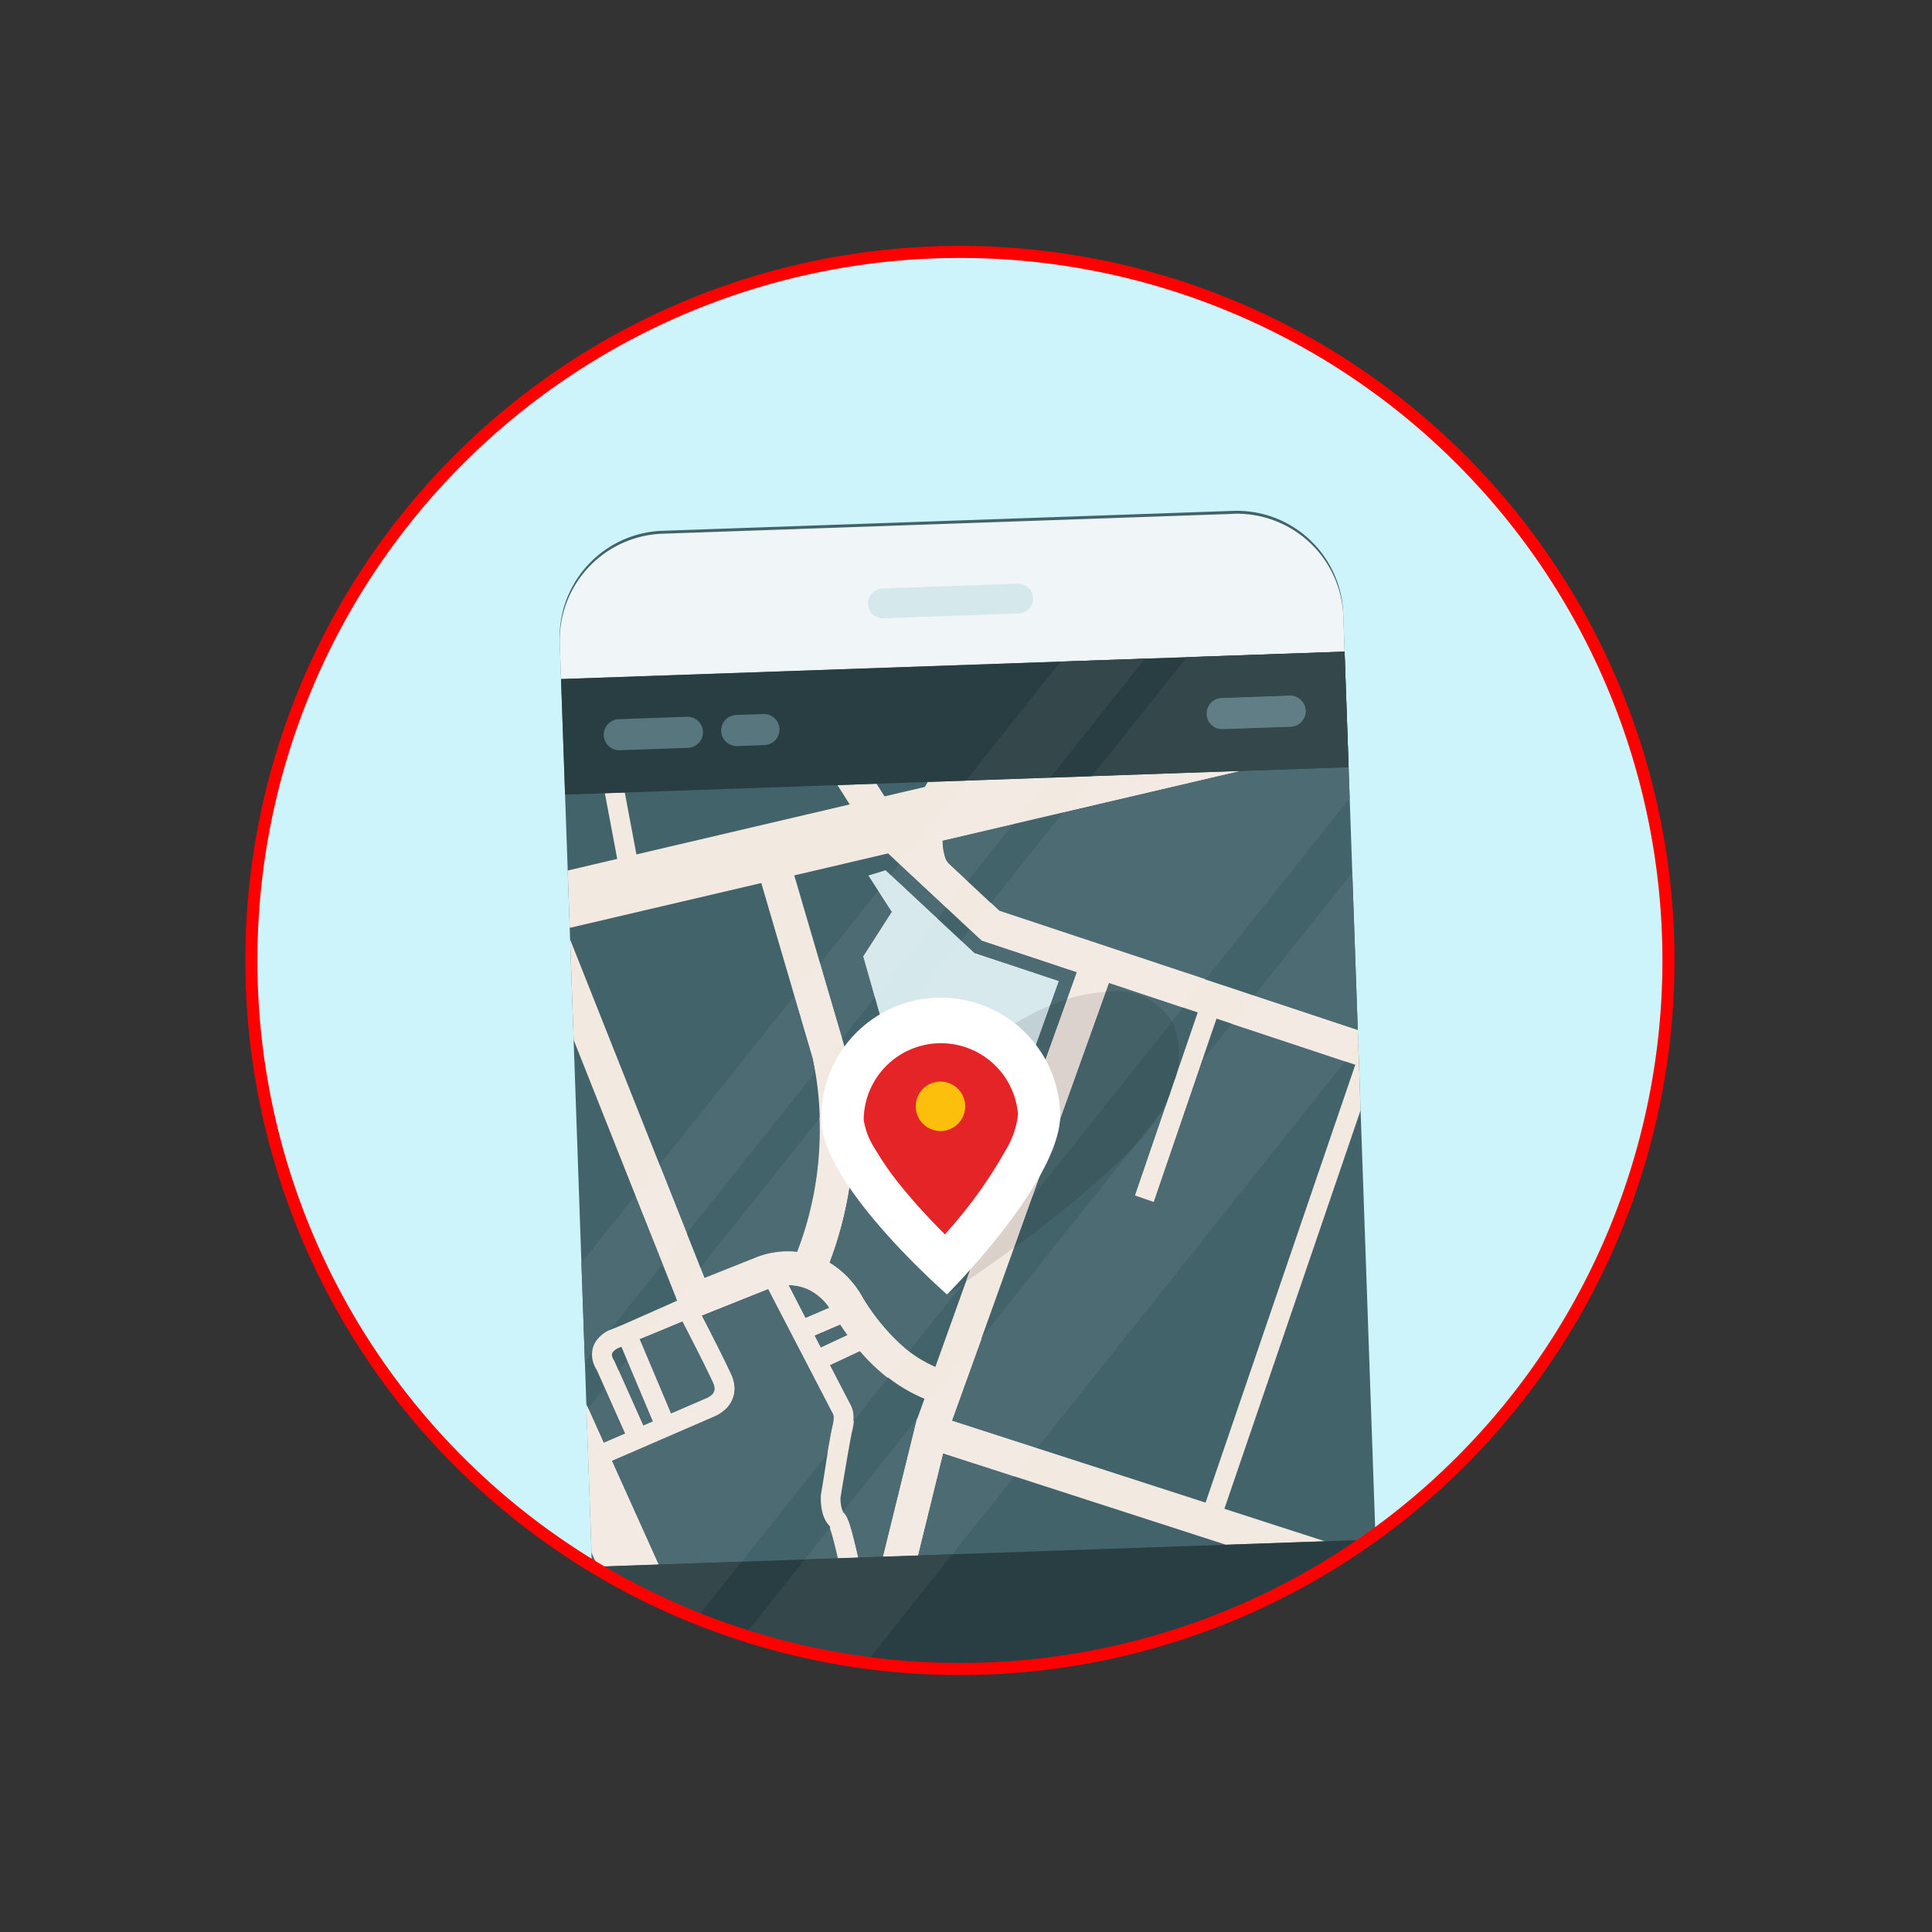
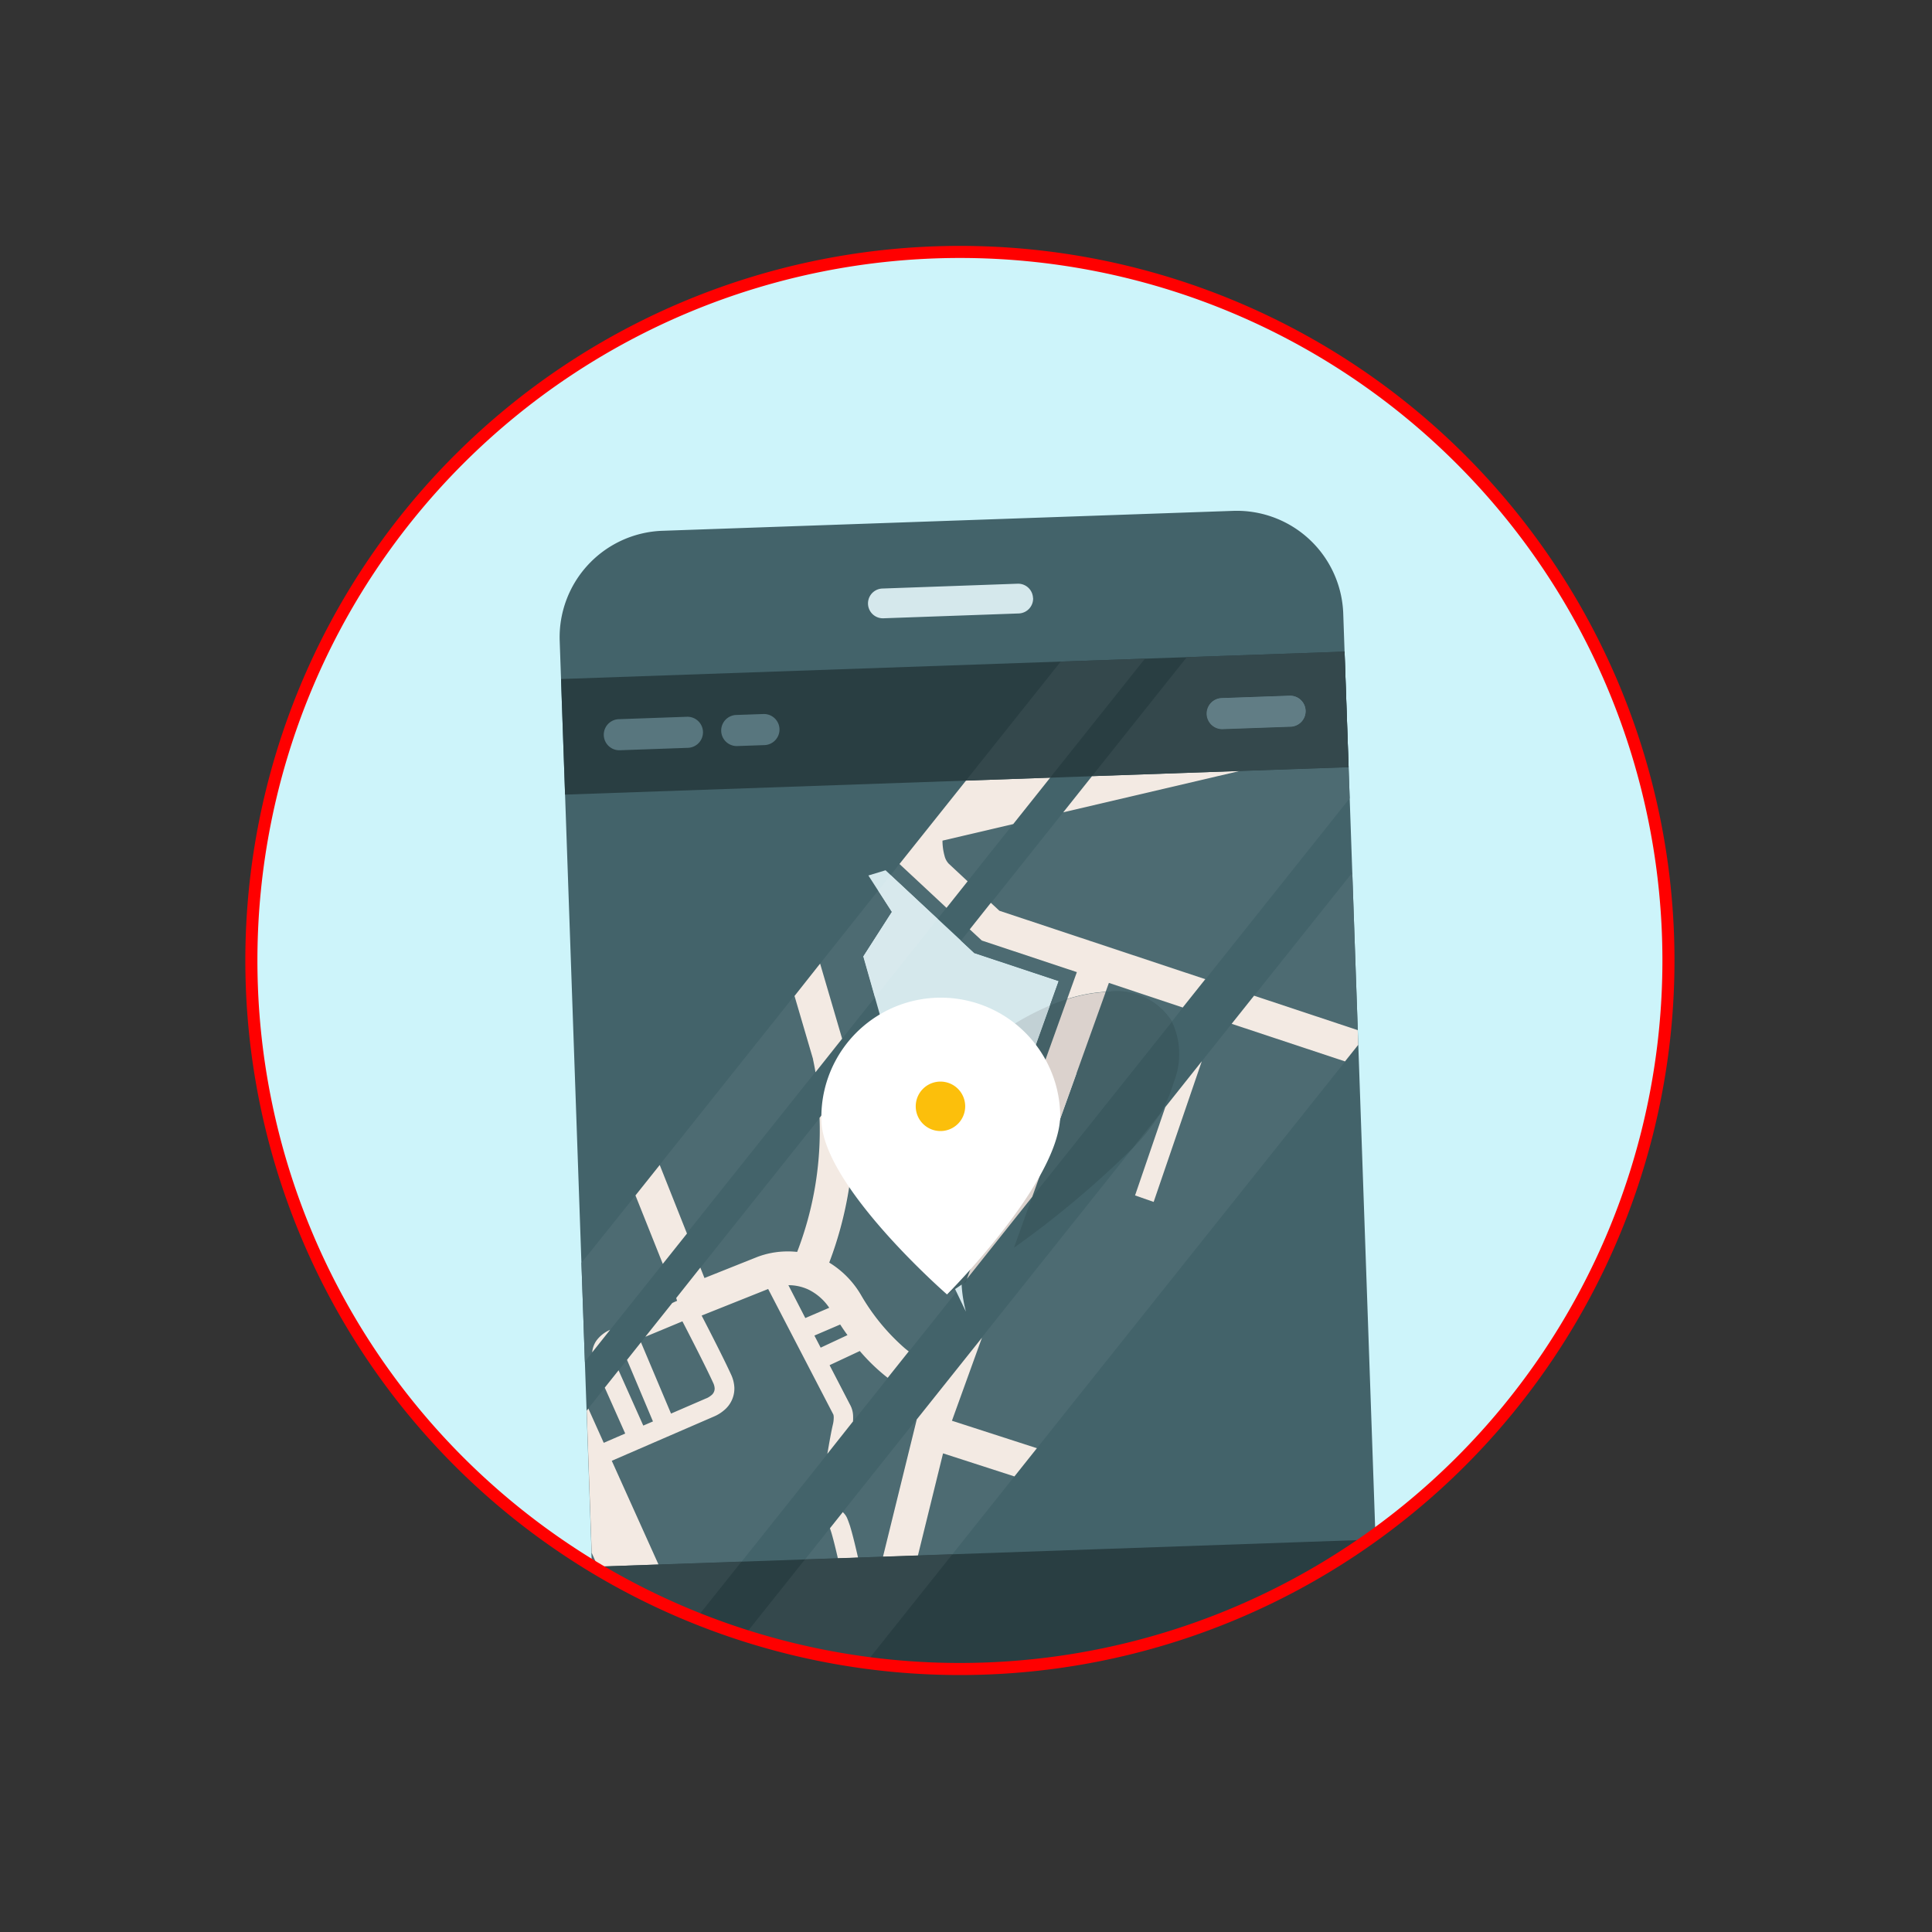
<svg xmlns="http://www.w3.org/2000/svg" id="Ebene_1" data-name="Ebene 1" width="80" height="80" viewBox="0 0 80 80">
  <rect x="0" y="0" width="80" height="80" fill="#333333" stroke="none" />
  <defs>
    <style>.cls-1,.cls-23{fill:none;}.cls-2{fill:#cdf4fa;}.cls-3{clip-path:url(#clip-path);}.cls-4{fill:#43636a;}.cls-5{fill:#f0f5f8;}.cls-6{fill:#d5e8ec;}.cls-7{fill:#f2e9e1;}.cls-8{fill:#293e42;}.cls-9{fill:#58767e;}.cls-10{fill:#4d6b72;}.cls-11{fill:#f3eae3;}.cls-12{fill:#34484c;}.cls-13{fill:#d8e9ed;}.cls-14{fill:#617d85;}.cls-15{fill:#3b595f;}.cls-16{fill:#d9d1ca;}.cls-17{fill:#446167;}.cls-18{fill:#c2d1d5;}.cls-19{fill:#dbd2cd;}.cls-20{fill:#fff;}.cls-21{fill:#e52428;}.cls-22{fill:#fcbf0b;}.cls-23{stroke:red;stroke-width:0.5px;}</style>
    <clipPath id="clip-path">
      <path class="cls-1" d="M23.022,22.133l1.492,42.716a29.356,29.356,0,0,0,32.438-1.31L55.467,21Z" />
    </clipPath>
  </defs>
  <title>Zeichenfläche 4</title>
  <path class="cls-2" d="M39.748,69.11A29.339,29.339,0,1,0,10.409,39.771,29.339,29.339,0,0,0,39.748,69.11" />
  <g class="cls-3">
    <path class="cls-4" d="M57.27,72.622a4.411,4.411,0,0,1-4.254,4.562l-23.629.825a4.411,4.411,0,0,1-4.562-4.254L23.176,26.541a4.411,4.411,0,0,1,4.255-4.562l23.628-.825a4.411,4.411,0,0,1,4.562,4.254L57.27,72.622" />
-     <path class="cls-5" d="M24.829,73.873a4.411,4.411,0,0,0,4.562,4.254L53.02,77.3a4.411,4.411,0,0,0,4.254-4.562l-.1-2.895L24.728,70.978l.1,2.9m26.234-52.6L27.434,22.1a4.411,4.411,0,0,0-4.254,4.562l.051,1.458,32.445-1.133-.051-1.458a4.411,4.411,0,0,0-4.562-4.254" />
    <path class="cls-6" d="M40.349,39.467l-3.68-3.431-.711.216.972,1.508L35.747,39.6l.748,2.631-.873,1.312a15.053,15.053,0,0,1,.287,2.247l1.342,3.993,2.909,1.1,3.679-10.262-3.49-1.161" />
-     <path class="cls-7" d="M51.337,31.927l-12.919.451-.123.208-1.668.39-.331-.524-1.619.057.508.8L26.354,35.38l-.483-2.564-.825.029.512,2.721-2.05.48.083,2.375,7.932-1.857,2.138,7.292,0,.02a12.86,12.86,0,0,1,.28,2.353,13.947,13.947,0,0,1-.925,5.61,3.618,3.618,0,0,0-1.655.208l-2.188.873-5.57-14.029.146,4.157,4.292,10.811-2.26,1-.423.173a1.443,1.443,0,0,0-.657.478.99.99,0,0,0-.187.616,1.22,1.22,0,0,0,.2.607l1.175,2.63L25,59.744l-.72-1.6L24.5,64.3l.259.576,2.518-.088-1.937-4.3,4.232-1.834a1.554,1.554,0,0,0,.409-.251,1.17,1.17,0,0,0,.435-.942,1.431,1.431,0,0,0-.135-.542c-.28-.615-.881-1.789-1.22-2.444l2.753-1.1,2.7,5.2h0a.459.459,0,0,1,.015.107,1.275,1.275,0,0,1-.041.329c-.073.3-.2,1.014-.3,1.67s-.2,1.235-.2,1.237l0,.02v.02c0,.01,0,.075,0,.175a2.32,2.32,0,0,0,.069.5,1.269,1.269,0,0,0,.3.564,3.456,3.456,0,0,1,.115.347c.071.25.155.589.244.978l.83-.029c-.042-.187-.083-.365-.123-.531-.075-.311-.146-.579-.21-.788-.033-.105-.063-.2-.1-.275a.733.733,0,0,0-.166-.261.451.451,0,0,1-.1-.212,1.463,1.463,0,0,1-.044-.319c0-.034,0-.062,0-.079v-.005c.018-.116.1-.634.2-1.2.108-.645.236-1.373.294-1.615a2.069,2.069,0,0,0,.063-.547,1.027,1.027,0,0,0-.134-.508l-.841-1.622,1.252-.586a8.019,8.019,0,0,0,.978.968,6.681,6.681,0,0,0,1.666,1.007l-.3.828-1.405,5.714,1.453-.051,1.04-4.227,11.7,3.782,4.1-.143L50.7,62.475l5.643-16.512-.116-3.308L41.384,37.724l-2.1-1.96a.742.742,0,0,1-.171-.322,2.4,2.4,0,0,1-.087-.591v-.042l12.313-2.882m-24.7,27.107-1.21-2.7-.022-.031,0,0a.483.483,0,0,1-.069-.2.17.17,0,0,1,.035-.111.641.641,0,0,1,.3-.2l.059-.024,1.307,3.1-.4.172m2.9-1.777a.61.61,0,0,1,.062.232.355.355,0,0,1-.149.292.745.745,0,0,1-.137.092l-.043.021-.006,0h0l-.006,0-1.471.637-1.3-3.085c.648-.267,1.367-.567,1.781-.74.106.2.25.484.407.791.313.614.677,1.339.866,1.754m3.112-4.04a1.957,1.957,0,0,1,.841.185,2.223,2.223,0,0,1,.854.75l-.99.425-.7-1.36M33.987,55.8l-.259-.5,1.063-.456q.152.228.3.437l-1.109.519M49.594,41.926,47,49.5l.773.265,2.6-7.586,5.747,1.91-6.2,18.131-10.5-3.394,6.5-18.126,3.677,1.222m-8.94-2.971,3.935,1.308L38.732,56.6a5.229,5.229,0,0,1-1.249-.766,8.7,8.7,0,0,1-1.823-2.218,3.846,3.846,0,0,0-1.311-1.333,15.4,15.4,0,0,0,.994-6.1,13.764,13.764,0,0,0-.33-2.682l0-.009-2.124-7.244,3.886-.91,3.881,3.62" />
  </g>
  <g class="cls-3">
    <path class="cls-6" d="M42.779,24.764a.617.617,0,0,1-.594.638l-5.605.2a.616.616,0,1,1-.043-1.232l5.6-.2a.617.617,0,0,1,.638.595" />
  </g>
  <g class="cls-3">
    <path class="cls-6" d="M43.205,73.9a1.544,1.544,0,0,1-1.489,1.6l-1.176.041a1.544,1.544,0,0,1-.107-3.086l1.175-.041a1.544,1.544,0,0,1,1.6,1.489" />
    <rect class="cls-8" x="23.305" y="27.549" width="32.465" height="4.789" transform="translate(-1.021 1.398) rotate(-2)" />
  </g>
  <g class="cls-3">
    <path class="cls-9" d="M29.109,30.3a.645.645,0,0,1-.621.666l-2.821.1a.643.643,0,0,1-.045-1.286l2.821-.1a.644.644,0,0,1,.666.621" />
    <path class="cls-9" d="M54.072,29.426a.645.645,0,0,1-.621.666l-2.821.1a.643.643,0,1,1-.045-1.286l2.821-.1a.644.644,0,0,1,.666.621" />
  </g>
  <g class="cls-3">
    <path class="cls-9" d="M32.277,30.187a.645.645,0,0,1-.621.666l-1.138.04a.644.644,0,0,1-.045-1.287l1.138-.04a.644.644,0,0,1,.666.621" />
    <rect class="cls-8" x="24.611" y="64.311" width="32.465" height="6.103" transform="translate(-2.326 1.467) rotate(-2)" />
  </g>
  <g class="cls-3">
    <path class="cls-10" d="M56.224,42.655l-4.292-1.426L56,36.129l.228,6.526M42.936,59.967,39.418,58.83l1.235-3.445,6.268-7.867a8.512,8.512,0,0,0,1.119-1.405l.212-.265L47,49.5l.773.265,1.991-5.819L51,42.394,55.7,43.953,42.936,59.967m-3.5,4.391-6.1.213,1.032-1.295c.023.066.055.162.085.27.071.25.155.589.245.978l.83-.029c-.042-.187-.084-.365-.124-.531-.075-.311-.146-.579-.21-.788-.032-.105-.063-.2-.1-.275a.711.711,0,0,0-.166-.261.143.143,0,0,1-.029-.035l3.056-3.836-1.4,5.69,1.453-.051,1.04-4.227,2.955.955-2.567,3.222" />
    <path class="cls-11" d="M55.7,43.953,51,42.394l.928-1.165,4.292,1.426.021.609-.549.689m-7.923,5.816L47,49.5l1.252-3.656,1.512-1.9-1.991,5.819M35.526,64.5l-.831.029c-.089-.389-.173-.728-.244-.978-.03-.108-.062-.2-.085-.269l.535-.672a.143.143,0,0,0,.029.035.719.719,0,0,1,.166.261c.033.08.064.17.1.275.064.209.135.477.21.788.04.166.082.344.124.531m2.484-.087-1.453.051,1.4-5.689,2.7-3.385L39.418,58.83l3.518,1.137-.931,1.169-2.955-.955-1.04,4.227" />
  </g>
  <g class="cls-3">
    <polygon class="cls-12" points="34.433 70.638 28.329 70.851 33.333 64.57 39.437 64.357 34.433 70.638" />
    <path class="cls-10" d="M49.912,40.558l-8.527-2.834-.353-.329,2.992-3.756,7.313-1.712,4.507-.157.044,1.287-5.976,7.5m-6.434,1.079.362-1.01-3.491-1.159-.556-.519.365-.457.5.463,3.935,1.308-.4,1.112c-.237.075-.475.163-.712.262m5.048.66a2.692,2.692,0,0,0-2.647-1.23l-.094,0,.132-.367,3.066,1.019-.457.574M29.177,52.92l-.171-.432,4.942-6.2a13.979,13.979,0,0,1-.927,5.553,3.484,3.484,0,0,0-.5-.019h0a3.552,3.552,0,0,0-1.15.227l-2.188.873m-1.335,1.028.159-.2.044.11-.2.089m5.509.629-.7-1.36a1.956,1.956,0,0,1,.84.185,2.223,2.223,0,0,1,.854.75l-.99.425m.636,1.226-.259-.5,1.063-.456q.152.228.3.437l-1.109.519m3.655.154q-.08-.06-.159-.126a8.7,8.7,0,0,1-1.823-2.218,3.844,3.844,0,0,0-1.31-1.333,15.413,15.413,0,0,0,.994-6.1c-.021-.578-.068-1.083-.121-1.495l.5-.624a16.057,16.057,0,0,1,.189,1.733l1.342,3.993.7.266A14.443,14.443,0,0,0,39.215,53.6s.246-.161.657-.441l-2.23,2.8m-9.86,2.58-1.245-2.951.188-.235c.577-.239,1.173-.487,1.536-.639.106.2.25.483.407.791.313.614.677,1.339.866,1.754a.611.611,0,0,1,.062.231.352.352,0,0,1-.148.292.742.742,0,0,1-.138.093l-.042.021-.006,0h0l-.006,0-1.471.637m-1.145.5-1.023-2.289.345-.432,1.074,2.549-.4.172m8.7-.178a1.687,1.687,0,0,0,.005-.2,1.031,1.031,0,0,0-.134-.509l-.84-1.621,1.251-.586a7.954,7.954,0,0,0,.979.968c.058.049.117.1.176.141l-1.437,1.8M25,59.744l-.642-1.423.684-.858.846,1.9L25,59.744m5.706,4.919-6.191.216L24.5,64.3l.259.576,2.518-.088-1.937-4.3,4.233-1.834a1.6,1.6,0,0,0,.408-.251,1.167,1.167,0,0,0,.435-.942,1.431,1.431,0,0,0-.135-.542c-.28-.615-.881-1.789-1.22-2.444l2.754-1.1,2.7,5.2h0a.408.408,0,0,1,.015.107,1.275,1.275,0,0,1-.041.329c-.055.23-.138.693-.223,1.189l-3.553,4.459" />
-     <path class="cls-13" d="M37.951,50.052l-.7-.265-1.342-3.994a16.221,16.221,0,0,0-.19-1.732l4.074-5.113.556.519,3.49,1.16-.362,1.009a10.938,10.938,0,0,0-5.223,4.646,5.736,5.736,0,0,0-.3,3.77" />
+     <path class="cls-13" d="M37.951,50.052a16.221,16.221,0,0,0-.19-1.732l4.074-5.113.556.519,3.49,1.16-.362,1.009a10.938,10.938,0,0,0-5.223,4.646,5.736,5.736,0,0,0-.3,3.77" />
    <path class="cls-11" d="M44.024,33.639l1.194-1.5,6.119-.214-7.313,1.712m4.959,8.084L45.917,40.7l-.132.367a6.485,6.485,0,0,0-1.595.3l.4-1.113-3.935-1.308-.5-.463.874-1.1.353.329,8.527,2.834-.929,1.165M32.647,53.217l.7,1.36.99-.425a2.223,2.223,0,0,0-.854-.75,1.956,1.956,0,0,0-.84-.185m2.144,1.63-1.063.456.259.5,1.109-.519q-.153-.208-.3-.437m-7.519,9.936-2.518.088L24.5,64.3l-.206-5.887.069-.087L25,59.744l.888-.385-.846-1.9.572-.718,1.023,2.289.4-.172-1.074-2.549.578-.727,1.245,2.951,1.472-.637,0,0h0l.006,0,.042-.021a.784.784,0,0,0,.138-.092.354.354,0,0,0,.148-.292.61.61,0,0,0-.062-.232c-.189-.415-.553-1.14-.866-1.754-.157-.307-.3-.587-.407-.791-.363.152-.959.4-1.536.639l1.117-1.4.2-.089L28,53.749l1-1.261.171.432,2.188-.873a3.552,3.552,0,0,1,1.15-.227h0a3.484,3.484,0,0,1,.5.019,13.979,13.979,0,0,0,.927-5.553l1.275-1.6c.053.412.1.917.121,1.495a15.413,15.413,0,0,1-.994,6.1,3.844,3.844,0,0,1,1.31,1.333,8.7,8.7,0,0,0,1.823,2.218q.08.066.159.126l-.872,1.094c-.059-.045-.118-.092-.176-.141a7.954,7.954,0,0,1-.979-.968l-1.251.586.84,1.622a1.027,1.027,0,0,1,.134.508,1.687,1.687,0,0,1-.005.2L34.259,60.2c.085-.5.168-.959.223-1.189a1.275,1.275,0,0,0,.041-.329.408.408,0,0,0-.015-.107h0l-2.7-5.2-2.754,1.1c.339.655.94,1.829,1.22,2.444a1.431,1.431,0,0,1,.135.542,1.167,1.167,0,0,1-.435.942,1.571,1.571,0,0,1-.408.251l-4.233,1.834,1.937,4.3" />
  </g>
  <g class="cls-3">
    <path class="cls-12" d="M50.585,28.9a.644.644,0,0,0,.045,1.287l2.821-.1a.643.643,0,1,0-.045-1.286l-2.821.1m5.258,2.866h0l-4.507.157-6.119.214,3.927-4.928,6.532-.229.167,4.786" />
  </g>
  <g class="cls-3">
    <path class="cls-14" d="M53.451,30.092l-2.821.1a.643.643,0,1,1-.045-1.286l2.821-.1a.644.644,0,0,1,.045,1.287" />
    <polygon class="cls-12" points="25.701 70.943 24.727 70.977 24.514 64.878 30.705 64.662 25.701 70.943" />
    <path class="cls-10" d="M40.064,36.493l-.782-.729a.721.721,0,0,1-.171-.322,2.351,2.351,0,0,1-.087-.591v-.042l2.928-.686-1.888,2.37m-1.238,1.555-1.945-1.814.364-.458L39.19,37.59l-.364.458m-3.955,4.964L33.959,39.9l2.4-3.019.566.878L35.747,39.6l.484,1.7-1.36,1.707m-6.426,8.064-1.128-2.84,5.576-7,.768,2.618,0,.02c.017.071.056.251.1.522l-5.322,6.678m-4.227,5.306-.142-4.077L26.313,49.5l1.128,2.84L25.263,55.07a1.374,1.374,0,0,0-.558.436.975.975,0,0,0-.184.5l-.3.38" />
  </g>
  <g class="cls-3">
    <polygon class="cls-13" points="36.231 41.305 35.747 39.605 36.93 37.76 36.365 36.882 36.88 36.233 38.826 38.047 36.231 41.305" />
    <path class="cls-11" d="M39.191,37.59l-1.946-1.814L40,32.323l3.487-.122-1.531,1.922-2.929.686v.042a2.36,2.36,0,0,0,.086.591.719.719,0,0,0,.172.321l.782.73-.874,1.1M33.767,44.4c-.045-.27-.085-.451-.1-.521l0-.02-.768-2.618L33.959,39.9l.912,3.11-1.1,1.386m-6.326,7.94L26.313,49.5l1.005-1.261,1.128,2.84-1.005,1.261M24.521,56a1,1,0,0,1,.184-.5,1.384,1.384,0,0,1,.559-.435L24.521,56" />
    <polygon class="cls-12" points="43.484 32.201 39.996 32.323 43.923 27.394 47.411 27.273 43.484 32.201" />
    <path class="cls-15" d="M41.987,51.663l.756-2.109L48.525,42.3a3.126,3.126,0,0,1,.145,2.327l-.236.691c-.084.2-.182.411-.294.622-.031.058-.064.116-.1.176l-1.119,1.405a39.734,39.734,0,0,1-4.934,4.145m-2.116,1.5.17-.214-.046.129-.124.085" />
-     <path class="cls-16" d="M48.434,45.315l.236-.691a5.831,5.831,0,0,1-.236.691m-8.439,7.759.046-.129,2.7-3.391-.756,2.109c-.788.577-1.491,1.068-1.992,1.411" />
    <path class="cls-17" d="M46.921,47.518l1.119-1.405a8.512,8.512,0,0,1-1.119,1.405" />
    <path class="cls-17" d="M42.743,49.554l3.042-8.483.094,0a2.691,2.691,0,0,1,2.647,1.23l-5.783,7.257M39.215,53.6a14.44,14.44,0,0,1-1.264-3.548l2.209.838,3.318-9.254c.237-.1.475-.186.712-.261l-4.148,11.57-.171.214c-.411.28-.656.441-.656.441" />
    <path class="cls-18" d="M40.159,50.89l-2.208-.837a5.739,5.739,0,0,1,.3-3.771,10.941,10.941,0,0,1,5.223-4.645L40.159,50.89" />
    <path class="cls-19" d="M40.041,52.945l4.148-11.57a6.444,6.444,0,0,1,1.595-.3l-3.041,8.483-2.7,3.391" />
    <path class="cls-20" d="M39.215,53.6S44,48.815,43.9,46.085a4.946,4.946,0,0,0-9.886.345c.1,2.73,5.2,7.17,5.2,7.17" />
-     <path class="cls-21" d="M42.153,46.146a3.2,3.2,0,0,0-6.39.223,3.036,3.036,0,0,0,.45,1.172,12.826,12.826,0,0,0,1.3,1.819c.538.647,1.119,1.259,1.615,1.754q.127-.145.261-.3A18.994,18.994,0,0,0,41.658,47.6a3.563,3.563,0,0,0,.495-1.456" />
    <path class="cls-22" d="M39.966,45.775a1.024,1.024,0,1,1-1.059-.988,1.024,1.024,0,0,1,1.059.988" />
  </g>
  <path class="cls-23" d="M39.748,69.11A29.339,29.339,0,1,0,10.409,39.771,29.339,29.339,0,0,0,39.748,69.11Z" />
</svg>